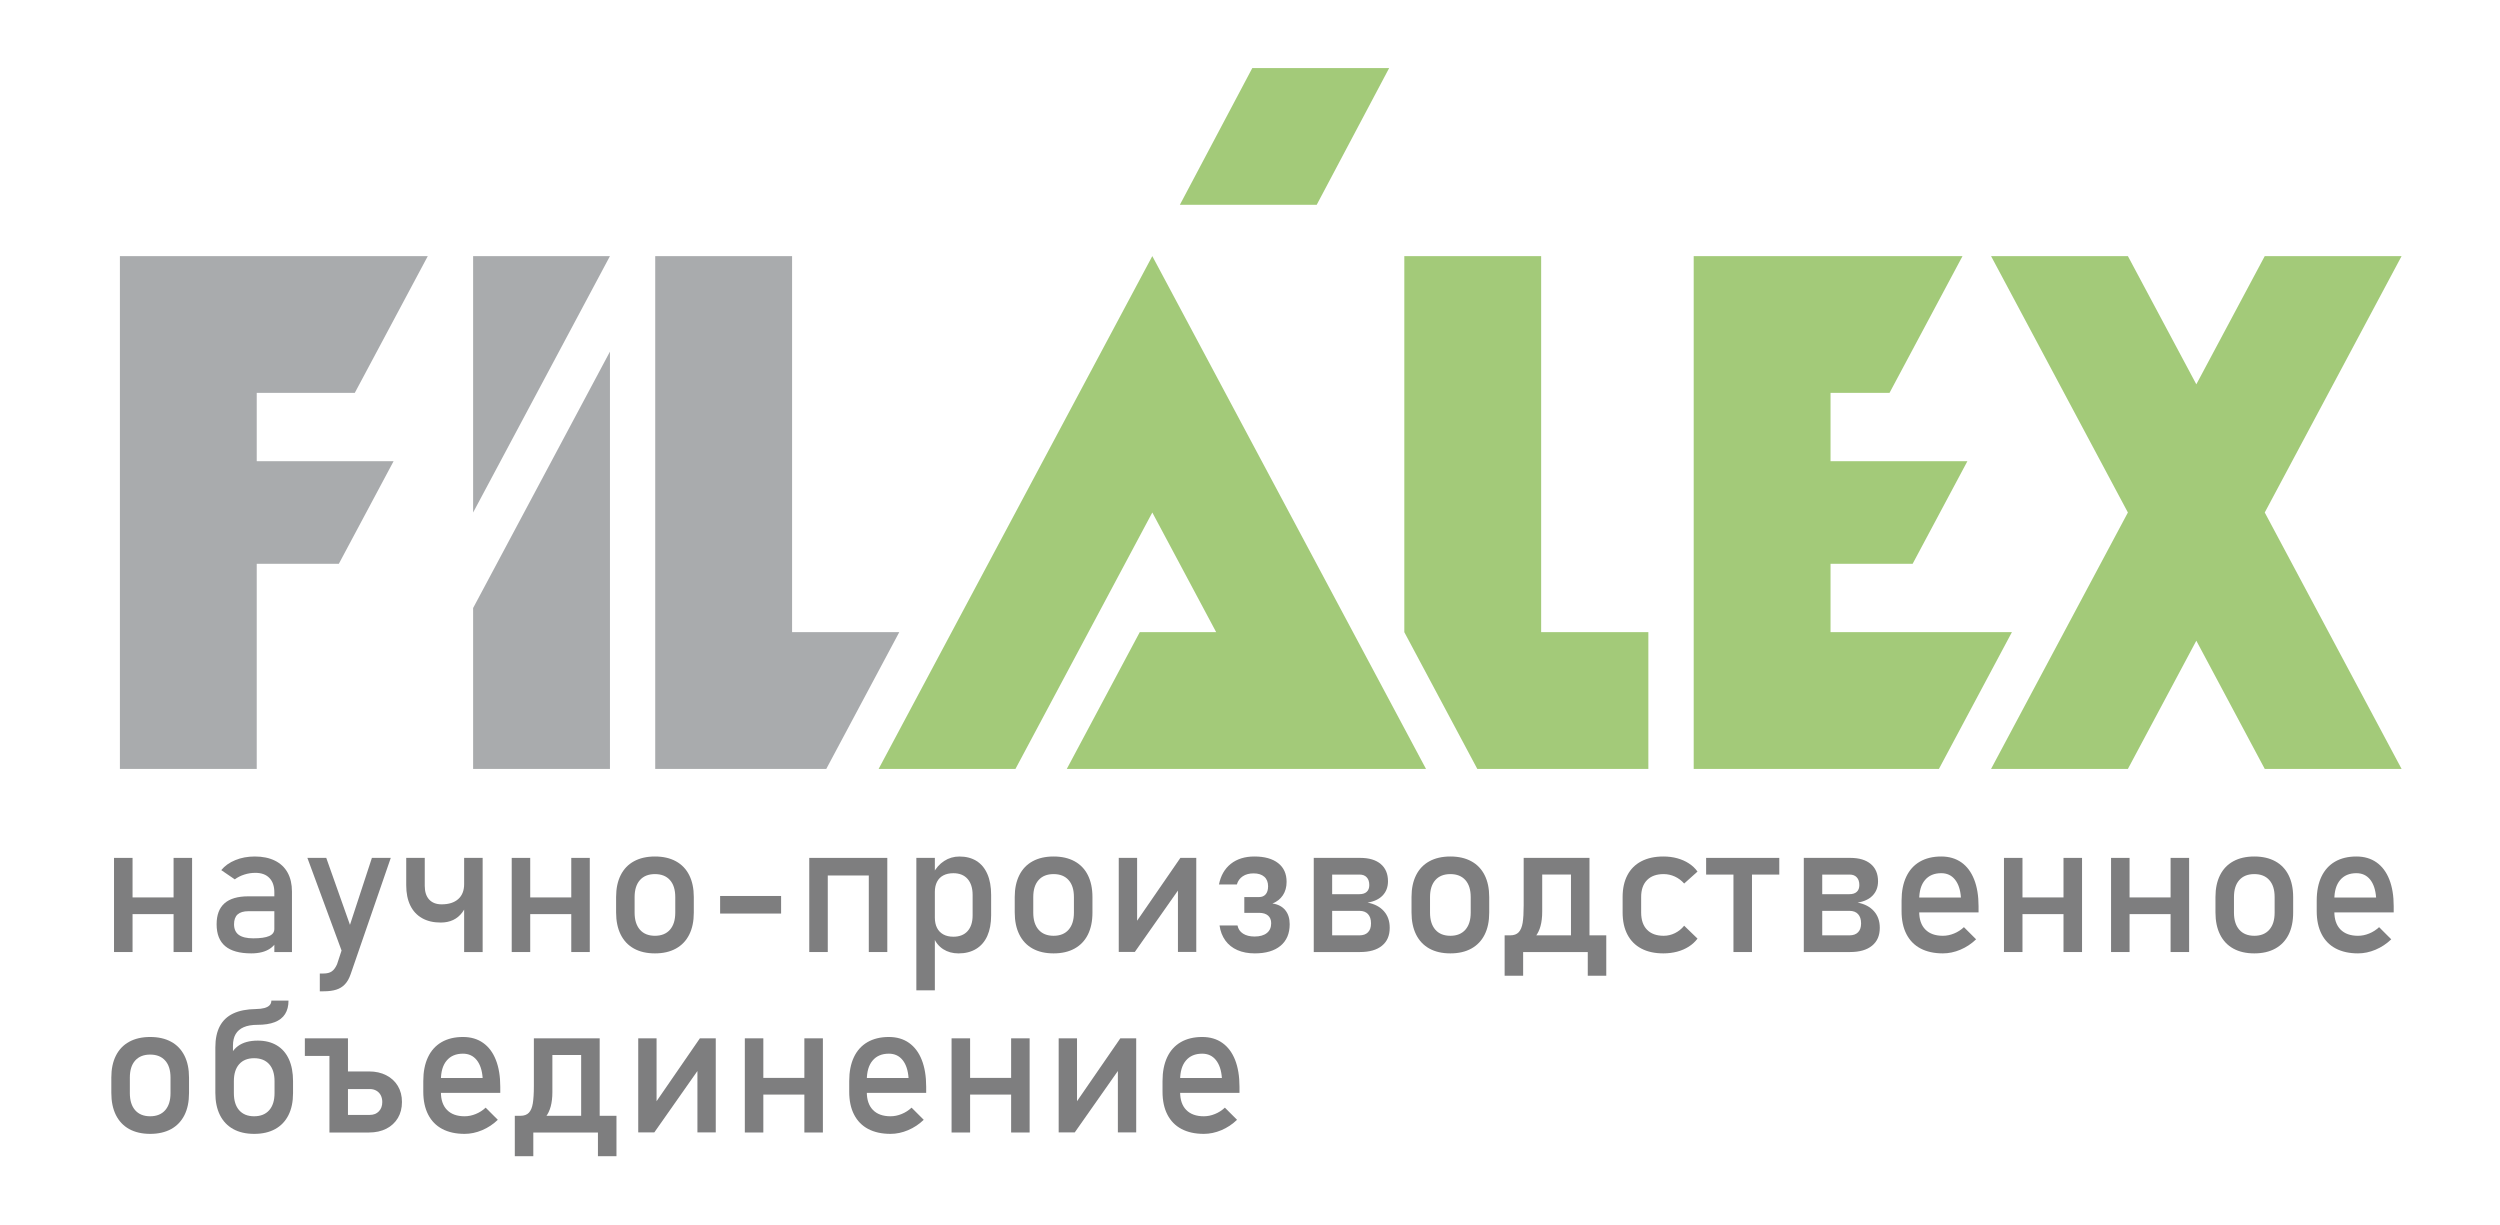
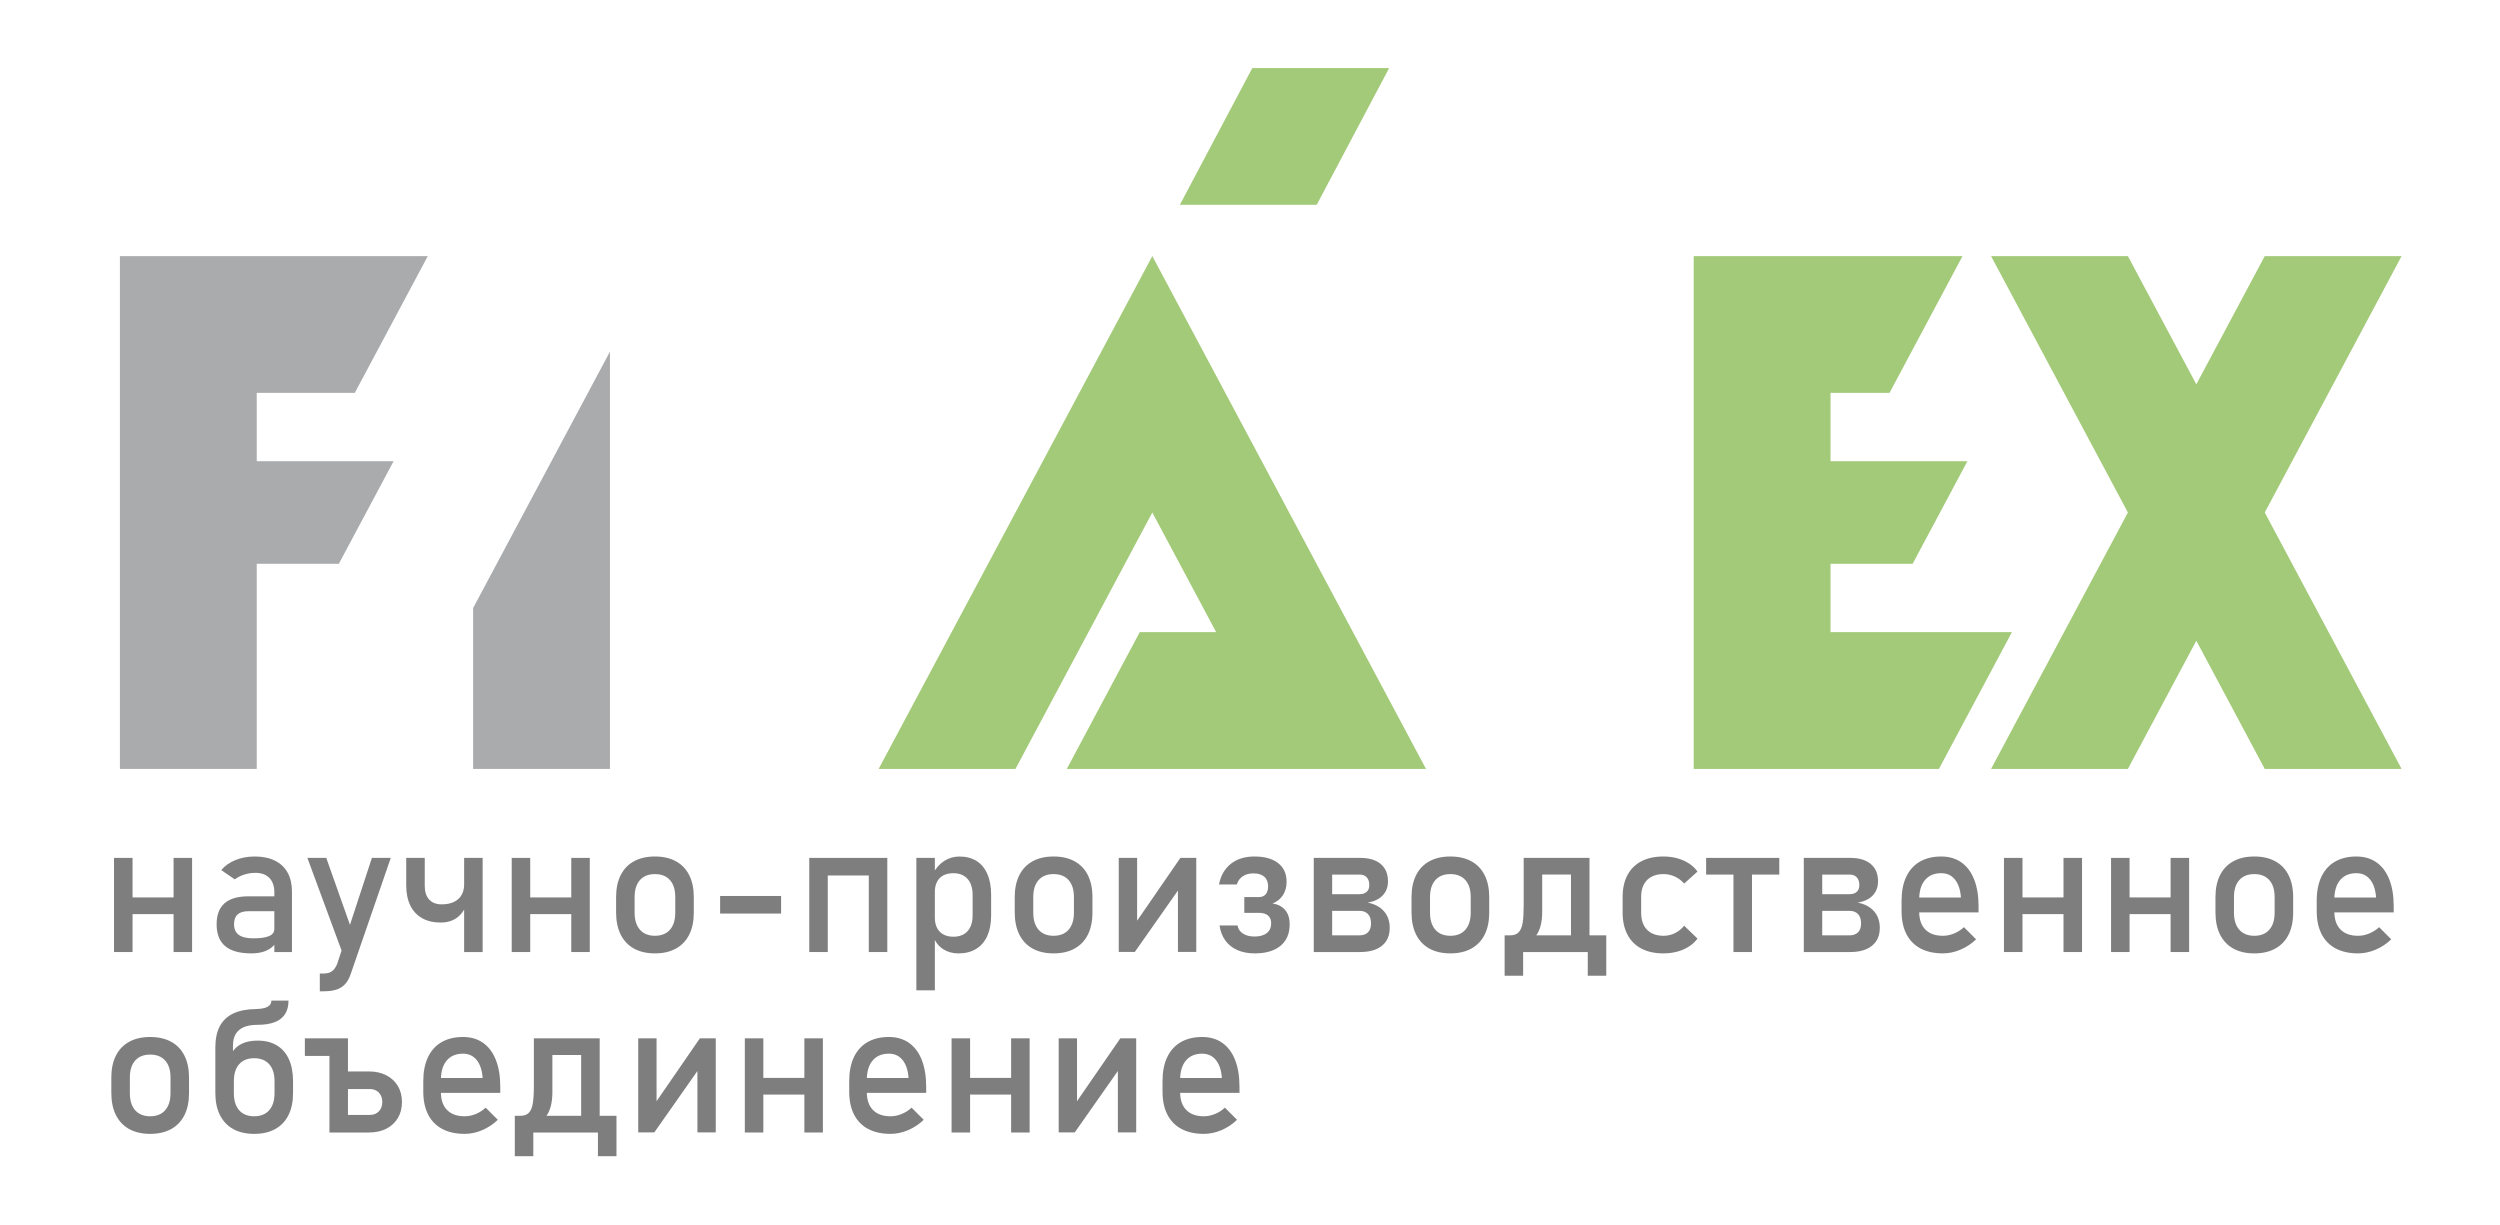
<svg xmlns="http://www.w3.org/2000/svg" width="102" height="50" viewBox="0 0 102 50" fill="none">
  <g clip-path="url(#clip0_3941_28816)">
    <path d="M97.985 10.449H92.402L89.61 15.68L86.818 10.449H81.235L86.818 20.91L81.235 31.372H86.818L89.61 26.141L92.402 31.372H97.985L92.402 20.91L97.985 10.449Z" fill="#A3CA79" />
    <path d="M19.303 31.372H24.886V14.346L19.303 24.808V31.372Z" fill="#A9ABAD" />
-     <path d="M19.303 20.911L24.886 10.449H19.303V20.911Z" fill="#A9ABAD" />
    <path d="M14.476 16.028L17.454 10.449H10.475H4.892V16.028V18.818V23.002V31.372H10.475V29.279V23.002H13.825L16.058 18.818H12.987H10.475V16.028H14.476Z" fill="#A9ABAD" />
    <path d="M76.547 25.792H74.686V23.002H78.036L80.269 18.818H77.198H74.686V16.028H77.093L80.071 10.449H74.686H69.103V16.028V18.818V23.002V25.792V31.372H74.686H79.108L82.086 25.792H76.547Z" fill="#A3CA79" />
-     <path d="M32.317 25.792V10.449H26.733V25.792V31.372H32.317H33.712L36.69 25.792H32.317Z" fill="#A9ABAD" />
-     <path d="M62.879 10.449H57.296V25.792L60.274 31.372H62.879H67.253V25.792H62.879V10.449Z" fill="#A3CA79" />
    <path d="M47.014 10.449L44.222 15.68L35.848 31.372H41.431L47.014 20.91L49.62 25.792H46.502L43.525 31.372H52.597H53.481H58.181L49.806 15.68L47.014 10.449Z" fill="#A3CA79" />
    <path d="M56.677 2.778H51.093L48.138 8.357H53.721L56.677 2.778Z" fill="#A3CA79" />
    <path d="M7.082 35.002H7.837V38.843H7.082V35.002ZM5.123 36.615H7.482V37.296H5.123V36.615ZM4.652 35.002H5.408V38.843H4.652V35.002Z" fill="#7E7E7F" />
    <mask id="mask0_3941_28816" style="mask-type:luminance" maskUnits="userSpaceOnUse" x="0" y="0" width="102" height="50">
-       <path d="M0 7.62939e-06H102V50H0V7.62939e-06Z" fill="white" />
+       <path d="M0 7.62939e-06H102V50H0V7.62939e-06" fill="white" />
    </mask>
    <g mask="url(#mask0_3941_28816)">
      <path d="M11.193 36.407C11.193 36.156 11.126 35.96 10.991 35.821C10.857 35.681 10.666 35.612 10.419 35.612C10.266 35.612 10.116 35.635 9.969 35.682C9.822 35.729 9.692 35.794 9.579 35.878L9.027 35.501C9.172 35.325 9.364 35.189 9.603 35.092C9.841 34.994 10.106 34.945 10.397 34.945C10.716 34.945 10.988 35.002 11.215 35.114C11.443 35.226 11.616 35.389 11.734 35.602C11.852 35.816 11.912 36.073 11.912 36.374V38.843H11.193V36.407ZM9.19 38.604C8.955 38.407 8.838 38.11 8.838 37.71C8.838 37.33 8.945 37.045 9.16 36.855C9.375 36.665 9.699 36.57 10.134 36.57H11.226L11.278 37.177H10.138C9.94 37.177 9.793 37.221 9.695 37.308C9.598 37.396 9.549 37.53 9.549 37.71C9.549 37.905 9.614 38.049 9.743 38.143C9.873 38.237 10.07 38.284 10.334 38.284C10.623 38.284 10.838 38.253 10.98 38.191C11.122 38.13 11.193 38.033 11.193 37.902L11.271 38.443C11.204 38.546 11.122 38.632 11.025 38.698C10.927 38.765 10.814 38.815 10.686 38.848C10.558 38.881 10.413 38.898 10.252 38.898C9.779 38.898 9.424 38.8 9.19 38.604Z" fill="#7E7E7F" />
      <path d="M15.944 35.001L14.308 39.742C14.248 39.917 14.171 40.056 14.074 40.158C13.978 40.26 13.86 40.334 13.719 40.378C13.578 40.423 13.405 40.445 13.2 40.445H13.048V39.719H13.2C13.341 39.719 13.453 39.691 13.535 39.634C13.618 39.578 13.69 39.48 13.752 39.342L15.174 35.001H15.944ZM12.541 35.001H13.311L14.493 38.339L14.074 39.157L12.541 35.001Z" fill="#7E7E7F" />
      <path d="M18.937 35.002H19.692V38.843H18.937V35.002ZM17.221 37.461C17.009 37.341 16.849 37.168 16.739 36.941C16.629 36.714 16.574 36.44 16.574 36.119V35.002H17.33V36.145C17.33 36.385 17.39 36.57 17.509 36.7C17.629 36.831 17.799 36.897 18.018 36.897C18.31 36.897 18.536 36.825 18.696 36.682C18.857 36.539 18.937 36.335 18.937 36.071V35.683H19.174V36.045C19.174 36.553 19.07 36.947 18.863 37.224C18.656 37.502 18.362 37.64 17.982 37.64C17.685 37.64 17.431 37.581 17.221 37.461Z" fill="#7E7E7F" />
      <path d="M23.308 35.002H24.063V38.843H23.308V35.002ZM21.348 36.615H23.707V37.296H21.348V36.615ZM20.878 35.002H21.633V38.843H20.878V35.002Z" fill="#7E7E7F" />
      <path d="M27.335 37.932C27.479 37.767 27.551 37.535 27.551 37.236V36.6C27.551 36.301 27.479 36.07 27.335 35.908C27.19 35.745 26.986 35.663 26.722 35.663C26.458 35.663 26.253 35.745 26.109 35.908C25.965 36.07 25.892 36.301 25.892 36.6V37.236C25.892 37.535 25.965 37.767 26.109 37.932C26.253 38.097 26.458 38.18 26.722 38.18C26.986 38.18 27.19 38.097 27.335 37.932ZM25.866 38.702C25.629 38.571 25.448 38.38 25.324 38.13C25.199 37.88 25.137 37.578 25.137 37.225V36.6C25.137 36.252 25.199 35.954 25.324 35.706C25.448 35.458 25.629 35.269 25.866 35.14C26.103 35.01 26.389 34.945 26.722 34.945C27.055 34.945 27.34 35.01 27.577 35.14C27.814 35.269 27.995 35.458 28.12 35.706C28.245 35.954 28.307 36.252 28.307 36.6V37.236C28.307 37.587 28.245 37.886 28.12 38.134C27.995 38.382 27.814 38.571 27.577 38.702C27.34 38.833 27.055 38.898 26.722 38.898C26.389 38.898 26.103 38.833 25.866 38.702Z" fill="#7E7E7F" />
      <path d="M31.869 37.273H29.381V36.556H31.869V37.273Z" fill="#7E7E7F" />
      <path d="M35.447 35.002H36.202V38.843H35.447V35.002ZM33.488 35.002H35.847V35.72H33.488V35.002ZM33.018 35.002H33.773V38.843H33.018V35.002Z" fill="#7E7E7F" />
      <path d="M38.483 38.727C38.305 38.612 38.174 38.45 38.09 38.24L38.142 37.437C38.142 37.602 38.172 37.743 38.231 37.859C38.29 37.975 38.376 38.063 38.489 38.125C38.601 38.187 38.737 38.218 38.898 38.218C39.147 38.218 39.34 38.142 39.477 37.99C39.614 37.838 39.683 37.624 39.683 37.348V36.515C39.683 36.234 39.614 36.016 39.477 35.86C39.34 35.705 39.147 35.627 38.898 35.627C38.737 35.627 38.601 35.657 38.489 35.716C38.376 35.775 38.29 35.862 38.231 35.977C38.172 36.091 38.142 36.229 38.142 36.389L38.064 35.649C38.18 35.425 38.332 35.251 38.52 35.129C38.708 35.007 38.916 34.946 39.146 34.946C39.417 34.946 39.65 35.007 39.844 35.129C40.038 35.251 40.185 35.43 40.286 35.664C40.388 35.898 40.438 36.181 40.438 36.511V37.348C40.438 37.674 40.386 37.952 40.283 38.184C40.179 38.416 40.027 38.593 39.827 38.715C39.627 38.837 39.388 38.899 39.109 38.899C38.869 38.899 38.661 38.841 38.483 38.727ZM37.387 35.002H38.142V40.405H37.387V35.002Z" fill="#7E7E7F" />
      <path d="M43.599 37.932C43.744 37.767 43.816 37.535 43.816 37.236V36.6C43.816 36.301 43.744 36.07 43.599 35.908C43.455 35.745 43.251 35.663 42.986 35.663C42.722 35.663 42.518 35.745 42.374 35.908C42.229 36.07 42.157 36.301 42.157 36.6V37.236C42.157 37.535 42.229 37.767 42.374 37.932C42.518 38.097 42.722 38.18 42.986 38.18C43.251 38.18 43.455 38.097 43.599 37.932ZM42.131 38.702C41.894 38.571 41.713 38.38 41.589 38.13C41.464 37.88 41.401 37.578 41.401 37.225V36.6C41.401 36.252 41.464 35.954 41.589 35.706C41.713 35.458 41.894 35.269 42.131 35.14C42.368 35.01 42.653 34.945 42.986 34.945C43.32 34.945 43.605 35.01 43.842 35.14C44.079 35.269 44.26 35.458 44.385 35.706C44.509 35.954 44.572 36.252 44.572 36.6V37.236C44.572 37.587 44.509 37.886 44.385 38.134C44.26 38.382 44.079 38.571 43.842 38.702C43.605 38.833 43.32 38.898 42.986 38.898C42.653 38.898 42.368 38.833 42.131 38.702Z" fill="#7E7E7F" />
      <path d="M48.06 38.839V36.111L48.149 36.208L46.301 38.839H45.645V35.001H46.394V37.791L46.305 37.695L48.16 35.001H48.808V38.839H48.06Z" fill="#7E7E7F" />
      <path d="M50.488 38.765C50.284 38.676 50.12 38.546 49.995 38.374C49.871 38.203 49.791 37.997 49.757 37.758H50.49C50.517 37.901 50.592 38.012 50.714 38.091C50.836 38.17 50.993 38.21 51.186 38.21C51.401 38.21 51.568 38.163 51.686 38.069C51.805 37.975 51.864 37.842 51.864 37.669V37.666C51.864 37.532 51.821 37.429 51.736 37.355C51.651 37.281 51.529 37.244 51.371 37.244H50.768V36.6H51.371C51.487 36.6 51.577 36.562 51.642 36.485C51.706 36.409 51.738 36.301 51.738 36.163V36.159C51.738 35.992 51.686 35.862 51.582 35.771C51.478 35.679 51.333 35.634 51.145 35.634C50.97 35.634 50.823 35.673 50.705 35.752C50.586 35.831 50.506 35.942 50.464 36.085H49.734C49.806 35.723 49.968 35.442 50.219 35.243C50.471 35.045 50.791 34.945 51.178 34.945C51.596 34.945 51.919 35.036 52.149 35.216C52.379 35.396 52.493 35.65 52.493 35.978V35.982C52.493 36.191 52.443 36.373 52.342 36.526C52.24 36.679 52.098 36.791 51.916 36.862C52.14 36.895 52.314 36.984 52.436 37.131C52.558 37.278 52.619 37.469 52.619 37.706V37.71C52.619 38.087 52.495 38.38 52.247 38.587C51.999 38.794 51.649 38.898 51.197 38.898C50.928 38.898 50.691 38.854 50.488 38.765Z" fill="#7E7E7F" />
      <path d="M54.045 38.162H55.467C55.618 38.162 55.734 38.12 55.815 38.036C55.897 37.953 55.937 37.834 55.937 37.681V37.67C55.937 37.51 55.897 37.385 55.815 37.296C55.734 37.208 55.618 37.163 55.467 37.163H54.045V36.482H55.467C55.596 36.482 55.694 36.45 55.763 36.386C55.833 36.322 55.867 36.23 55.867 36.112C55.867 35.976 55.833 35.871 55.763 35.796C55.694 35.72 55.598 35.683 55.475 35.683H54.045V35.002H55.501C55.858 35.002 56.136 35.085 56.334 35.252C56.531 35.418 56.63 35.653 56.63 35.957C56.63 36.191 56.557 36.384 56.412 36.536C56.266 36.687 56.061 36.784 55.797 36.826C56.083 36.881 56.305 36.997 56.463 37.176C56.621 37.355 56.7 37.579 56.7 37.848V37.859C56.7 38.172 56.595 38.415 56.384 38.586C56.173 38.758 55.875 38.843 55.489 38.843H54.045V38.162ZM53.601 35.002H54.352V38.843H53.601V35.002Z" fill="#7E7E7F" />
      <path d="M59.788 37.932C59.932 37.767 60.005 37.535 60.005 37.236V36.6C60.005 36.301 59.932 36.07 59.788 35.908C59.643 35.745 59.439 35.663 59.175 35.663C58.911 35.663 58.706 35.745 58.562 35.908C58.418 36.07 58.345 36.301 58.345 36.6V37.236C58.345 37.535 58.418 37.767 58.562 37.932C58.706 38.097 58.911 38.18 59.175 38.18C59.439 38.18 59.643 38.097 59.788 37.932ZM58.319 38.702C58.083 38.571 57.901 38.38 57.777 38.13C57.652 37.88 57.59 37.578 57.59 37.225V36.6C57.59 36.252 57.652 35.954 57.777 35.706C57.901 35.458 58.083 35.269 58.319 35.14C58.556 35.01 58.842 34.945 59.175 34.945C59.508 34.945 59.793 35.01 60.03 35.14C60.267 35.269 60.448 35.458 60.573 35.706C60.698 35.954 60.76 36.252 60.76 36.6V37.236C60.76 37.587 60.698 37.886 60.573 38.134C60.448 38.382 60.267 38.571 60.03 38.702C59.793 38.833 59.508 38.898 59.175 38.898C58.842 38.898 58.556 38.833 58.319 38.702Z" fill="#7E7E7F" />
      <path d="M64.781 38.162H65.536V39.809H64.781V38.162ZM64.096 35.001H64.851V38.843H64.096V35.001ZM62.637 35.001H64.347V35.682H62.637V35.001ZM61.526 38.162H61.614C61.768 38.162 61.883 38.12 61.962 38.036C62.041 37.952 62.095 37.824 62.124 37.653C62.152 37.481 62.166 37.245 62.166 36.944V35.001H62.922V37.196C62.922 37.64 62.831 37.976 62.65 38.204C62.468 38.433 62.21 38.547 61.874 38.547H61.785L61.526 38.162ZM61.389 38.162H62.144V39.809H61.389V38.162ZM61.389 38.162H65.088V38.843H61.389V38.162Z" fill="#7E7E7F" />
      <path d="M66.968 38.702C66.72 38.571 66.53 38.381 66.4 38.132C66.269 37.883 66.203 37.581 66.203 37.229V36.596C66.203 36.248 66.269 35.951 66.4 35.704C66.53 35.457 66.72 35.269 66.968 35.14C67.216 35.01 67.515 34.945 67.866 34.945C68.066 34.945 68.254 34.969 68.431 35.017C68.607 35.066 68.766 35.135 68.906 35.227C69.047 35.318 69.165 35.429 69.258 35.56L68.714 36.048C68.605 35.925 68.478 35.83 68.333 35.763C68.187 35.697 68.035 35.663 67.877 35.663C67.586 35.663 67.36 35.745 67.2 35.907C67.039 36.07 66.959 36.3 66.959 36.596V37.229C66.959 37.532 67.038 37.767 67.198 37.932C67.357 38.097 67.583 38.18 67.877 38.18C68.038 38.18 68.191 38.144 68.336 38.073C68.482 38.001 68.608 37.9 68.714 37.769L69.258 38.295C69.162 38.423 69.044 38.532 68.903 38.622C68.762 38.712 68.604 38.781 68.427 38.828C68.25 38.874 68.064 38.898 67.866 38.898C67.515 38.898 67.216 38.833 66.968 38.702Z" fill="#7E7E7F" />
      <path d="M70.725 35.405H71.481V38.843H70.725V35.405ZM69.61 35.002H72.595V35.683H69.61V35.002Z" fill="#7E7E7F" />
      <path d="M74.039 38.162H75.461C75.612 38.162 75.728 38.12 75.809 38.036C75.891 37.953 75.932 37.834 75.932 37.681V37.67C75.932 37.51 75.891 37.385 75.809 37.296C75.728 37.208 75.612 37.163 75.461 37.163H74.039V36.482H75.461C75.59 36.482 75.688 36.45 75.757 36.386C75.827 36.322 75.861 36.23 75.861 36.112C75.861 35.976 75.827 35.871 75.757 35.796C75.688 35.72 75.592 35.683 75.469 35.683H74.039V35.002H75.495C75.853 35.002 76.13 35.085 76.328 35.252C76.525 35.418 76.624 35.653 76.624 35.957C76.624 36.191 76.551 36.384 76.406 36.536C76.26 36.687 76.055 36.784 75.791 36.826C76.077 36.881 76.299 36.997 76.457 37.176C76.615 37.355 76.695 37.579 76.695 37.848V37.859C76.695 38.172 76.589 38.415 76.378 38.586C76.167 38.758 75.869 38.843 75.484 38.843H74.039V38.162ZM73.595 35.002H74.347V38.843H73.595V35.002Z" fill="#7E7E7F" />
      <path d="M78.358 38.698C78.106 38.565 77.914 38.369 77.782 38.111C77.65 37.854 77.584 37.542 77.584 37.177V36.744C77.584 36.364 77.648 36.04 77.775 35.771C77.902 35.502 78.086 35.297 78.329 35.156C78.57 35.016 78.862 34.945 79.203 34.945C79.523 34.945 79.797 35.026 80.025 35.186C80.252 35.346 80.425 35.578 80.545 35.882C80.665 36.185 80.725 36.549 80.725 36.974V37.225H78.132V36.618H80.006C79.984 36.305 79.903 36.061 79.763 35.887C79.624 35.713 79.437 35.626 79.203 35.626C78.916 35.626 78.695 35.72 78.538 35.908C78.381 36.095 78.303 36.36 78.303 36.703V37.192C78.303 37.51 78.386 37.754 78.555 37.925C78.722 38.095 78.961 38.18 79.269 38.18C79.422 38.18 79.574 38.149 79.725 38.087C79.875 38.026 80.01 37.939 80.128 37.828L80.625 38.324C80.434 38.507 80.221 38.648 79.984 38.748C79.747 38.848 79.509 38.898 79.269 38.898C78.913 38.898 78.61 38.831 78.358 38.698Z" fill="#7E7E7F" />
      <path d="M84.191 35.002H84.947V38.843H84.191V35.002ZM82.232 36.615H84.591V37.296H82.232V36.615ZM81.762 35.002H82.517V38.843H81.762V35.002Z" fill="#7E7E7F" />
      <path d="M88.56 35.002H89.316V38.843H88.56V35.002ZM86.601 36.615H88.96V37.296H86.601V36.615ZM86.131 35.002H86.886V38.843H86.131V35.002Z" fill="#7E7E7F" />
      <path d="M92.588 37.932C92.733 37.767 92.805 37.535 92.805 37.236V36.6C92.805 36.301 92.733 36.07 92.588 35.908C92.444 35.745 92.24 35.663 91.976 35.663C91.712 35.663 91.507 35.745 91.363 35.908C91.218 36.07 91.146 36.301 91.146 36.6V37.236C91.146 37.535 91.218 37.767 91.363 37.932C91.507 38.097 91.712 38.18 91.976 38.18C92.24 38.18 92.444 38.097 92.588 37.932ZM91.12 38.702C90.883 38.571 90.702 38.38 90.578 38.13C90.453 37.88 90.391 37.578 90.391 37.225V36.6C90.391 36.252 90.453 35.954 90.578 35.706C90.702 35.458 90.883 35.269 91.12 35.14C91.357 35.01 91.642 34.945 91.976 34.945C92.309 34.945 92.594 35.01 92.831 35.14C93.068 35.269 93.249 35.458 93.374 35.706C93.498 35.954 93.561 36.252 93.561 36.6V37.236C93.561 37.587 93.498 37.886 93.374 38.134C93.249 38.382 93.068 38.571 92.831 38.702C92.594 38.833 92.309 38.898 91.976 38.898C91.642 38.898 91.357 38.833 91.12 38.702Z" fill="#7E7E7F" />
      <path d="M95.297 38.698C95.045 38.565 94.853 38.369 94.721 38.111C94.589 37.854 94.522 37.542 94.522 37.177V36.744C94.522 36.364 94.586 36.04 94.713 35.771C94.841 35.502 95.025 35.297 95.267 35.156C95.509 35.016 95.8 34.945 96.141 34.945C96.462 34.945 96.736 35.026 96.963 35.186C97.19 35.346 97.364 35.578 97.484 35.882C97.603 36.185 97.663 36.549 97.663 36.974V37.225H95.071V36.618H96.945C96.922 36.305 96.841 36.061 96.702 35.887C96.562 35.713 96.375 35.626 96.141 35.626C95.855 35.626 95.633 35.72 95.476 35.908C95.319 36.095 95.241 36.36 95.241 36.703V37.192C95.241 37.51 95.325 37.754 95.493 37.925C95.661 38.095 95.899 38.18 96.207 38.18C96.361 38.18 96.513 38.149 96.663 38.087C96.814 38.026 96.948 37.939 97.067 37.828L97.563 38.324C97.373 38.507 97.159 38.648 96.922 38.748C96.685 38.848 96.447 38.898 96.207 38.898C95.852 38.898 95.549 38.831 95.297 38.698Z" fill="#7E7E7F" />
      <path d="M6.74 45.296C6.885 45.131 6.957 44.898 6.957 44.6V43.963C6.957 43.665 6.885 43.434 6.74 43.272C6.596 43.109 6.391 43.027 6.127 43.027C5.863 43.027 5.659 43.109 5.514 43.272C5.37 43.434 5.298 43.665 5.298 43.963V44.6C5.298 44.898 5.37 45.131 5.514 45.296C5.659 45.461 5.863 45.544 6.127 45.544C6.391 45.544 6.596 45.461 6.74 45.296ZM5.272 46.066C5.035 45.935 4.854 45.744 4.729 45.494C4.604 45.243 4.542 44.942 4.542 44.589V43.963C4.542 43.615 4.604 43.318 4.729 43.07C4.854 42.822 5.035 42.633 5.272 42.504C5.509 42.374 5.794 42.309 6.127 42.309C6.46 42.309 6.746 42.374 6.983 42.504C7.22 42.633 7.4 42.822 7.525 43.07C7.65 43.318 7.712 43.615 7.712 43.963V44.6C7.712 44.95 7.65 45.25 7.525 45.498C7.4 45.745 7.22 45.935 6.983 46.066C6.746 46.196 6.46 46.262 6.127 46.262C5.794 46.262 5.509 46.196 5.272 46.066Z" fill="#7E7E7F" />
      <path d="M10.982 45.298C11.128 45.134 11.201 44.901 11.201 44.6V44.111C11.201 43.813 11.128 43.582 10.982 43.419C10.836 43.257 10.632 43.175 10.367 43.175C10.106 43.175 9.903 43.257 9.758 43.419C9.614 43.582 9.542 43.813 9.542 44.111V44.6C9.542 44.901 9.614 45.134 9.758 45.298C9.903 45.462 10.106 45.544 10.367 45.544C10.632 45.544 10.836 45.462 10.982 45.298ZM9.516 46.066C9.279 45.935 9.098 45.744 8.973 45.494C8.848 45.243 8.786 44.942 8.786 44.589V44.111L9.319 43.331C9.379 43.044 9.509 42.827 9.71 42.679C9.911 42.531 10.181 42.457 10.519 42.457C10.821 42.457 11.079 42.522 11.295 42.652C11.511 42.781 11.675 42.97 11.788 43.218C11.9 43.466 11.956 43.764 11.956 44.111V44.6C11.956 44.95 11.894 45.25 11.769 45.498C11.645 45.745 11.464 45.935 11.227 46.066C10.99 46.197 10.705 46.262 10.371 46.262C10.038 46.262 9.753 46.197 9.516 46.066ZM8.786 42.735C8.786 42.387 8.847 42.098 8.969 41.867C9.092 41.636 9.275 41.464 9.519 41.349C9.764 41.234 10.07 41.174 10.438 41.169C10.579 41.167 10.696 41.153 10.79 41.127C10.883 41.101 10.954 41.063 11.001 41.012C11.048 40.962 11.071 40.899 11.071 40.825H11.771C11.771 41.045 11.724 41.228 11.63 41.375C11.537 41.522 11.396 41.631 11.208 41.704C11.021 41.777 10.785 41.813 10.501 41.813C10.279 41.813 10.094 41.845 9.947 41.908C9.8 41.971 9.69 42.065 9.616 42.189C9.542 42.314 9.505 42.471 9.505 42.661V44.156H8.786V42.735Z" fill="#7E7E7F" />
      <path d="M13.808 45.488H15.089C15.242 45.488 15.365 45.44 15.457 45.344C15.55 45.248 15.597 45.12 15.597 44.963C15.597 44.857 15.575 44.764 15.534 44.685C15.492 44.606 15.432 44.544 15.356 44.5C15.279 44.456 15.19 44.433 15.089 44.433H13.808V43.715H15.059C15.324 43.715 15.557 43.767 15.759 43.871C15.962 43.974 16.119 44.12 16.232 44.307C16.344 44.495 16.4 44.713 16.4 44.963C16.4 45.209 16.345 45.426 16.234 45.614C16.122 45.801 15.966 45.947 15.763 46.051C15.561 46.154 15.326 46.206 15.059 46.206H13.808V45.488ZM13.441 42.364H14.197V46.206H13.441V42.364ZM12.438 42.364H13.604V43.082H12.438V42.364Z" fill="#7E7E7F" />
      <path d="M18.044 46.062C17.793 45.929 17.601 45.733 17.469 45.475C17.337 45.218 17.27 44.906 17.27 44.541V44.108C17.27 43.728 17.334 43.404 17.461 43.135C17.588 42.865 17.773 42.661 18.015 42.52C18.257 42.38 18.548 42.309 18.889 42.309C19.21 42.309 19.484 42.389 19.711 42.55C19.938 42.71 20.112 42.942 20.231 43.245C20.351 43.549 20.411 43.913 20.411 44.337V44.589H17.819V43.982H19.692C19.67 43.669 19.589 43.425 19.45 43.251C19.31 43.077 19.123 42.99 18.889 42.99C18.602 42.99 18.381 43.084 18.224 43.272C18.067 43.459 17.989 43.724 17.989 44.067V44.556C17.989 44.874 18.073 45.118 18.241 45.288C18.409 45.459 18.647 45.544 18.956 45.544C19.109 45.544 19.26 45.513 19.411 45.451C19.562 45.39 19.696 45.303 19.815 45.192L20.311 45.688C20.121 45.871 19.907 46.012 19.67 46.112C19.433 46.212 19.195 46.262 18.956 46.262C18.6 46.262 18.296 46.195 18.044 46.062Z" fill="#7E7E7F" />
      <path d="M24.396 45.525H25.152V47.172H24.396V45.525ZM23.711 42.364H24.467V46.206H23.711V42.364ZM22.252 42.364H23.963V43.045H22.252V42.364ZM21.141 45.525H21.23C21.383 45.525 21.499 45.483 21.578 45.399C21.657 45.315 21.711 45.188 21.739 45.016C21.767 44.845 21.782 44.608 21.782 44.307V42.364H22.537V44.559C22.537 45.003 22.446 45.339 22.265 45.568C22.083 45.796 21.825 45.91 21.489 45.91H21.4L21.141 45.525ZM21.004 45.525H21.759V47.172H21.004V45.525ZM21.004 45.525H24.703V46.206H21.004V45.525Z" fill="#7E7E7F" />
      <path d="M28.455 46.202V43.474L28.544 43.57L26.696 46.202H26.04V42.364H26.788V45.154L26.699 45.058L28.555 42.364H29.203V46.202H28.455Z" fill="#7E7E7F" />
      <path d="M32.818 42.364H33.574V46.206H32.818V42.364ZM30.859 43.978H33.218V44.659H30.859V43.978ZM30.389 42.364H31.144V46.206H30.389V42.364Z" fill="#7E7E7F" />
      <path d="M35.421 46.062C35.17 45.929 34.978 45.733 34.846 45.475C34.713 45.218 34.648 44.906 34.648 44.541V44.108C34.648 43.728 34.711 43.404 34.838 43.135C34.965 42.865 35.15 42.661 35.392 42.52C35.634 42.38 35.925 42.309 36.266 42.309C36.587 42.309 36.861 42.389 37.088 42.55C37.315 42.71 37.489 42.942 37.608 43.245C37.728 43.549 37.788 43.913 37.788 44.337V44.589H35.196V43.982H37.069C37.047 43.669 36.966 43.425 36.827 43.251C36.687 43.077 36.5 42.99 36.266 42.99C35.979 42.99 35.758 43.084 35.601 43.272C35.444 43.459 35.366 43.724 35.366 44.067V44.556C35.366 44.874 35.45 45.118 35.618 45.288C35.786 45.459 36.024 45.544 36.333 45.544C36.486 45.544 36.637 45.513 36.788 45.451C36.939 45.39 37.073 45.303 37.192 45.192L37.688 45.688C37.498 45.871 37.284 46.012 37.047 46.112C36.81 46.212 36.572 46.262 36.333 46.262C35.977 46.262 35.673 46.195 35.421 46.062Z" fill="#7E7E7F" />
      <path d="M41.254 42.364H42.009V46.206H41.254V42.364ZM39.295 43.978H41.654V44.659H39.295V43.978ZM38.824 42.364H39.58V46.206H38.824V42.364Z" fill="#7E7E7F" />
      <path d="M45.609 46.202V43.474L45.698 43.57L43.85 46.202H43.194V42.364H43.942V45.154L43.853 45.058L45.709 42.364H46.357V46.202H45.609Z" fill="#7E7E7F" />
      <path d="M48.205 46.062C47.953 45.929 47.761 45.733 47.629 45.475C47.497 45.218 47.431 44.906 47.431 44.541V44.108C47.431 43.728 47.494 43.404 47.621 43.135C47.748 42.865 47.933 42.661 48.175 42.52C48.417 42.38 48.708 42.309 49.049 42.309C49.37 42.309 49.644 42.389 49.871 42.55C50.098 42.71 50.272 42.942 50.392 43.245C50.511 43.549 50.571 43.913 50.571 44.337V44.589H47.979V43.982H49.853C49.831 43.669 49.749 43.425 49.61 43.251C49.471 43.077 49.284 42.99 49.049 42.99C48.763 42.99 48.541 43.084 48.384 43.272C48.227 43.459 48.149 43.724 48.149 44.067V44.556C48.149 44.874 48.233 45.118 48.401 45.288C48.569 45.459 48.807 45.544 49.116 45.544C49.269 45.544 49.42 45.513 49.571 45.451C49.722 45.39 49.856 45.303 49.975 45.192L50.471 45.688C50.281 45.871 50.068 46.012 49.831 46.112C49.593 46.212 49.355 46.262 49.116 46.262C48.76 46.262 48.456 46.195 48.205 46.062Z" fill="#7E7E7F" />
    </g>
  </g>
  <defs>
    <clipPath id="clip0_3941_28816">
      <rect width="102" height="50" fill="white" />
    </clipPath>
  </defs>
</svg>